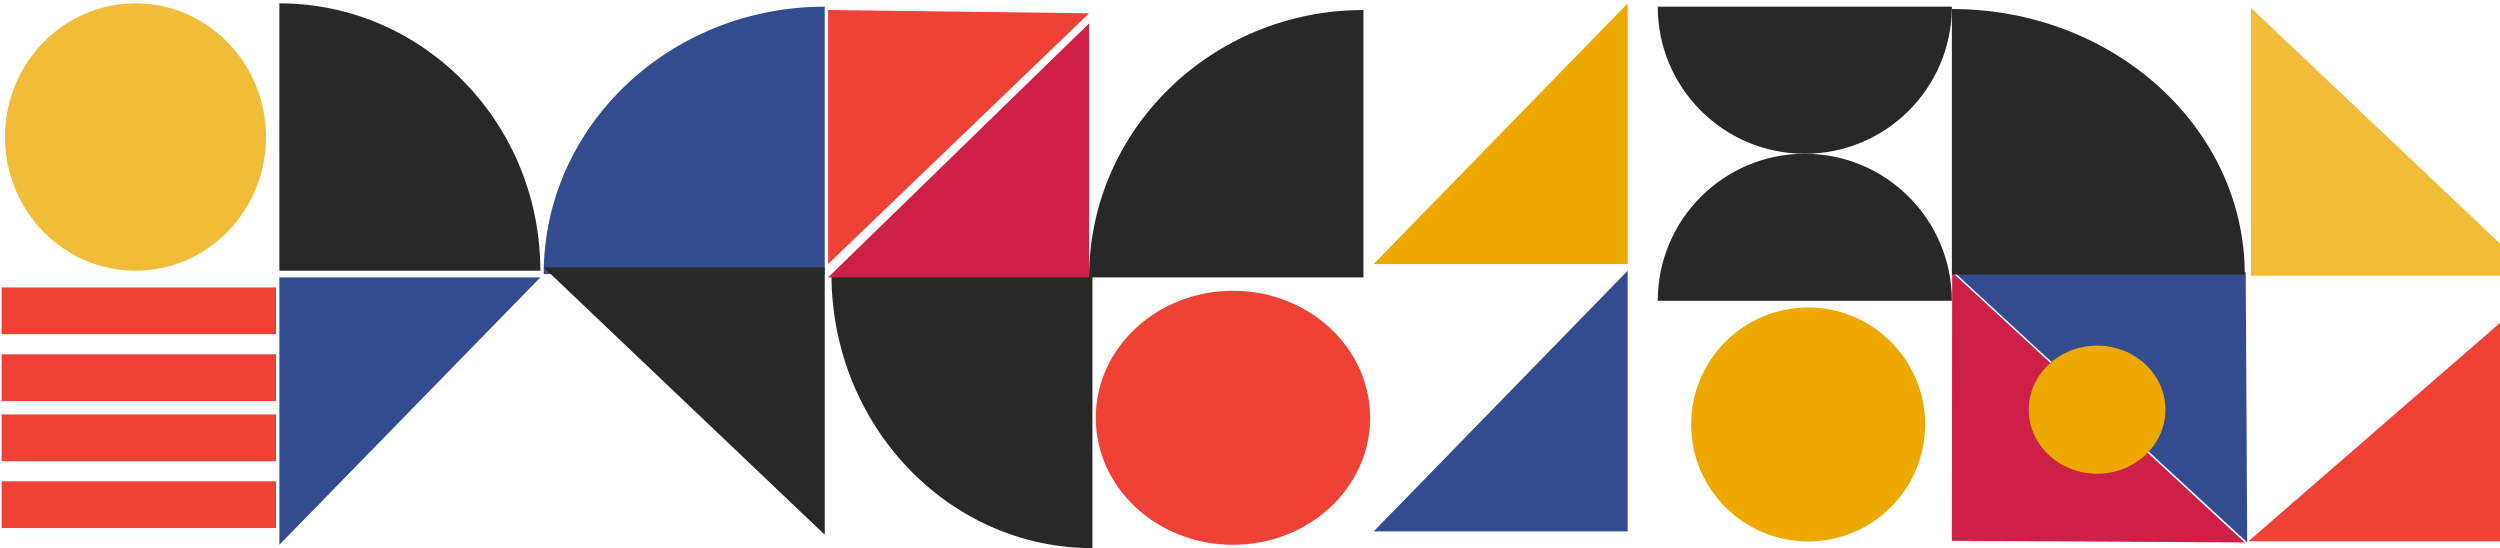
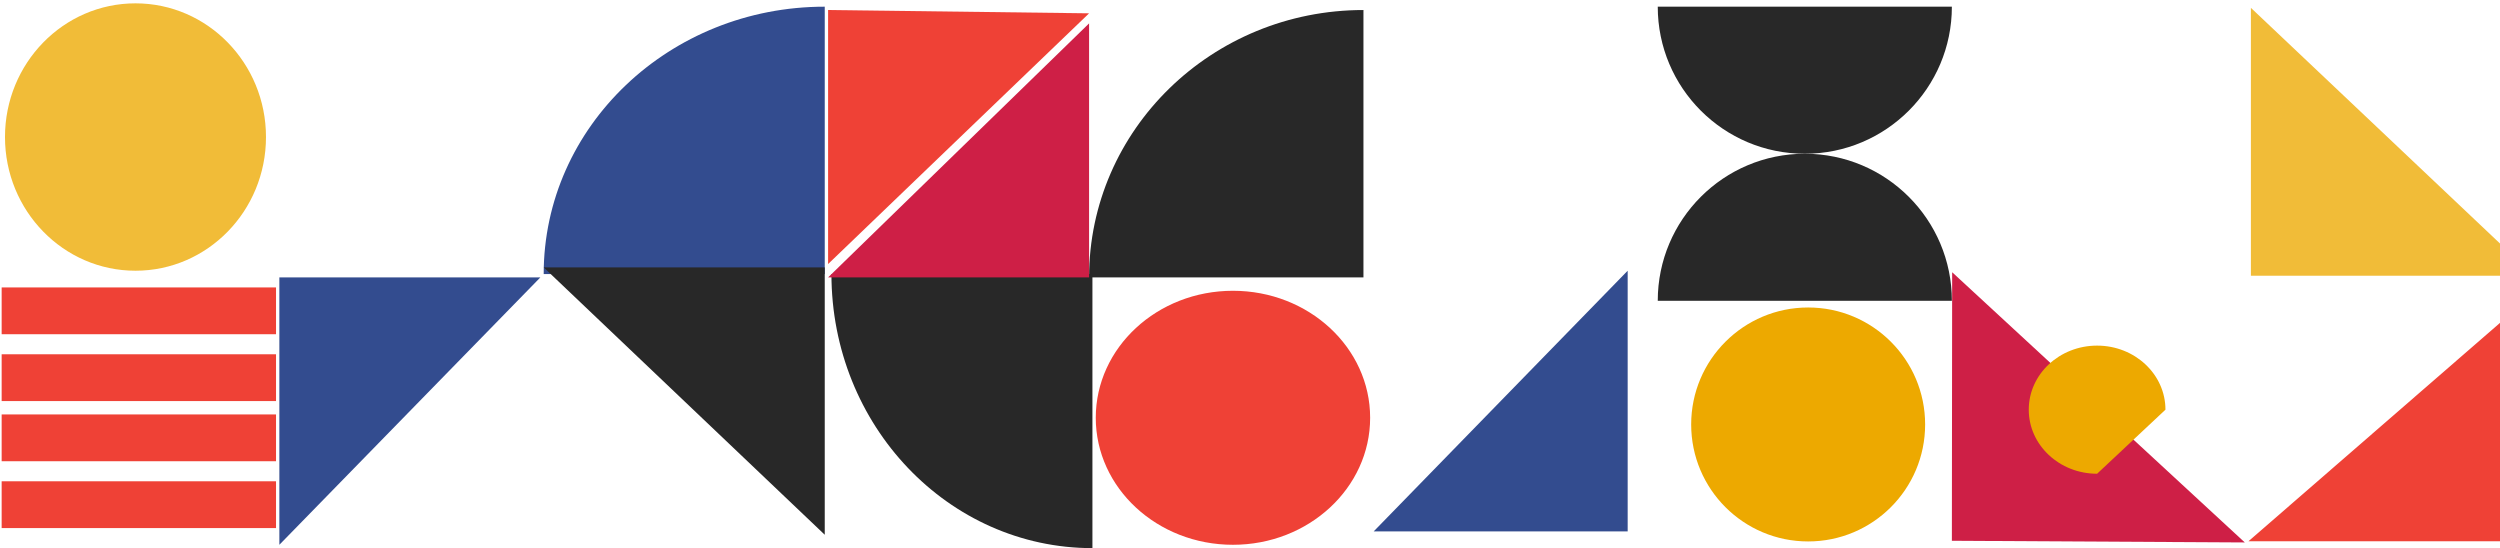
<svg xmlns="http://www.w3.org/2000/svg" width="374px" height="82px" viewBox="0 0 374 82" version="1.1">
  <title>65D339C7-CE2B-415F-8221-0BB239EFEBA3</title>
  <desc>Created with sketchtool.</desc>
  <g id="Page-1" stroke="none" stroke-width="1" fill="none" fill-rule="evenodd">
    <g id="Programs" transform="translate(-1, -262)">
      <g id="Group-3" transform="translate(0, 262)">
        <g id="Group" transform="translate(0, 1)">
          <polygon id="Fill-5" fill="#EF4136" transform="translate(21.77, 55.5) rotate(-270) translate(-21.77, -55.5) " points="18.27 76.023 25.27 76.023 25.27 34.977 18.27 34.977" />
          <polygon id="Fill-6" fill="#EF4136" transform="translate(21.77, 45.5) rotate(-270) translate(-21.77, -45.5) " points="18.27 66.023 25.27 66.023 25.27 24.977 18.27 24.977" />
          <polygon id="Fill-7" fill="#EF4136" transform="translate(21.77, 74.5) rotate(-270) translate(-21.77, -74.5) " points="18.27 95.023 25.27 95.023 25.27 53.977 18.27 53.977" />
          <polygon id="Fill-8" fill="#EF4136" transform="translate(21.77, 64.5) rotate(-270) translate(-21.77, -64.5) " points="18.27 85.023 25.27 85.023 25.27 43.977 18.27 43.977" />
          <path d="M123.359,-1.023 L83.359,-1.023 C83.359,22.199 101.267,41.023 123.359,41.023 L123.359,-1.023 Z" id="Fill-13" fill="#334C8F" transform="translate(103.359, 20) rotate(-270) translate(-103.359, -20) " />
-           <path d="M82.314,39.022 L42.314,39.022 C42.314,17.458 60.222,-0.022 82.314,-0.022 L82.314,39.022 Z" id="Fill-15" fill="#282828" transform="translate(62.314, 19.5) rotate(-270) translate(-62.314, -19.5) " />
          <path d="M204.449,-0.023 L164.449,-0.023 C164.449,22.647 182.357,41.023 204.449,41.023 L204.449,-0.023 Z" id="Fill-24" fill="#282828" transform="translate(184.449, 20.5) rotate(-270) translate(-184.449, -20.5) " />
          <path d="M124.405,40.978 L165.405,40.978 C165.405,62.542 147.05,80.022 124.405,80.022 L124.405,40.978 Z" id="Fill-26" fill="#282828" transform="translate(144.905, 60.5) rotate(-270) translate(-144.905, -60.5) " />
          <path d="M185.45,82.023 C174.957,82.023 166.45,72.835 166.45,61.5 C166.45,50.166 174.957,40.977 185.45,40.977 C195.943,40.977 204.45,50.166 204.45,61.5 C204.45,72.835 195.943,82.023 185.45,82.023 Z" id="Fill-28" fill="#EF4136" transform="translate(185.45, 61.5) rotate(-270) translate(-185.45, -61.5) " />
          <path d="M21.269,39.022 C10.223,39.022 1.269,30.281 1.269,19.5 C1.269,8.719 10.223,-0.022 21.269,-0.022 C32.315,-0.022 41.269,8.719 41.269,19.5 C41.269,30.281 32.315,39.022 21.269,39.022 Z" id="Fill-30" fill="#F1BC38" transform="translate(21.269, 19.5) rotate(-270) translate(-21.269, -19.5) " />
          <polygon id="Fill-32" fill="#334C8F" transform="translate(62.314, 60.5) rotate(-270) translate(-62.314, -60.5) " points="42.314 40.978 42.314 80.022 82.314 80.022" />
          <polygon id="Fill-38" fill="#282828" transform="translate(103.359, 59) rotate(-270) translate(-103.359, -59) " points="83.359 80.023 83.359 37.977 123.359 37.977" />
          <path d="M163.405,39.022 C150.903,26.007 138.4,12.993 125.898,-0.022 C125.734,12.993 125.569,26.007 125.405,39.022 L163.405,39.022 Z" id="Fill-46" fill="#EF4136" transform="translate(144.405, 19.5) rotate(-270) translate(-144.405, -19.5) " />
          <polygon id="Fill-48" fill="#CE1F46" transform="translate(144.405, 21.5) rotate(-270) translate(-144.405, -21.5) " points="125.405 1.978 163.405 41.022 163.405 1.978" />
        </g>
        <g id="Group-2" transform="translate(359, 42) rotate(-180) translate(-359, -42) translate(206, 0)">
          <polygon id="Fill-1" fill="#334C8F" transform="translate(286.5, 24) rotate(-90) translate(-286.5, -24) " points="306 43 306 5 267 5" />
-           <polygon id="Fill-2" fill="#EDA900" transform="translate(286.5, 64) rotate(-90) translate(-286.5, -64) " points="306 83 306 45 267 45" />
          <path d="M252,28 L252,72 C239.85,72 230,62.15 230,50 C230,37.85 239.85,28 252,28" id="Fill-15" fill="#282828" transform="translate(241, 50) rotate(-90) translate(-241, -50) " />
          <path d="M230,94 L230,50 C242.15,50 252,59.85 252,72 C252,84.15 242.15,94 230,94" id="Fill-17" fill="#282828" transform="translate(241, 72) rotate(-90) translate(-241, -72) " />
          <path d="M258,20.5 C258,30.165 250.165,38 240.5,38 C230.835,38 223,30.165 223,20.5 C223,10.835 230.835,3 240.5,3 C250.165,3 258,10.835 258,20.5" id="Fill-26" fill="#EDA900" transform="translate(240.5, 20.5) rotate(-90) translate(-240.5, -20.5) " />
          <g id="Group-2-Copy" transform="translate(109.5, 41.5) rotate(-180) translate(-109.5, -41.5) translate(0, -0)">
-             <polygon id="Fill-9" fill="#334C8F" transform="translate(22.275, 59.938) rotate(-270) translate(-22.275, -59.938) " points="2.063 38.255 2.063 81.848 42.487 38.028" />
            <polygon id="Fill-10" fill="#CE1F46" transform="translate(21.91, 59.938) rotate(-270) translate(-21.91, -59.938) " points="1.698 81.805 41.872 81.848 42.122 38.028" />
-             <path d="M31.311,60.287 C31.311,65.934 27.02,70.511 21.728,70.511 C16.435,70.511 12.144,65.934 12.144,60.287 C12.144,54.64 16.435,50.062 21.728,50.062 C27.02,50.062 31.311,54.64 31.311,60.287" id="Fill-11" fill="#EDA900" transform="translate(21.727, 60.287) rotate(-270) translate(-21.727, -60.287) " />
-             <path d="M41.773,42.122 L2.047,42.122 C2.047,17.919 19.832,-1.698 41.773,-1.698 L41.773,42.122 Z" id="Fill-17" fill="#282828" transform="translate(21.91, 20.212) rotate(-270) translate(-21.91, -20.212) " />
+             <path d="M31.311,60.287 C31.311,65.934 27.02,70.511 21.728,70.511 C16.435,70.511 12.144,65.934 12.144,60.287 C12.144,54.64 16.435,50.062 21.728,50.062 " id="Fill-11" fill="#EDA900" transform="translate(21.727, 60.287) rotate(-270) translate(-21.727, -60.287) " />
            <polygon id="Fill-34" fill="#F1BC38" transform="translate(65.913, 20.212) rotate(-270) translate(-65.913, -20.212) " points="85.95 -0.968 85.95 41.391 45.875 41.391" />
            <polygon id="Fill-40" fill="#EF4136" transform="translate(66.643, 60.635) rotate(-270) translate(-66.643, -60.635) " points="47.302 38.36 85.983 38.36 85.983 82.91" />
          </g>
        </g>
      </g>
    </g>
  </g>
</svg>